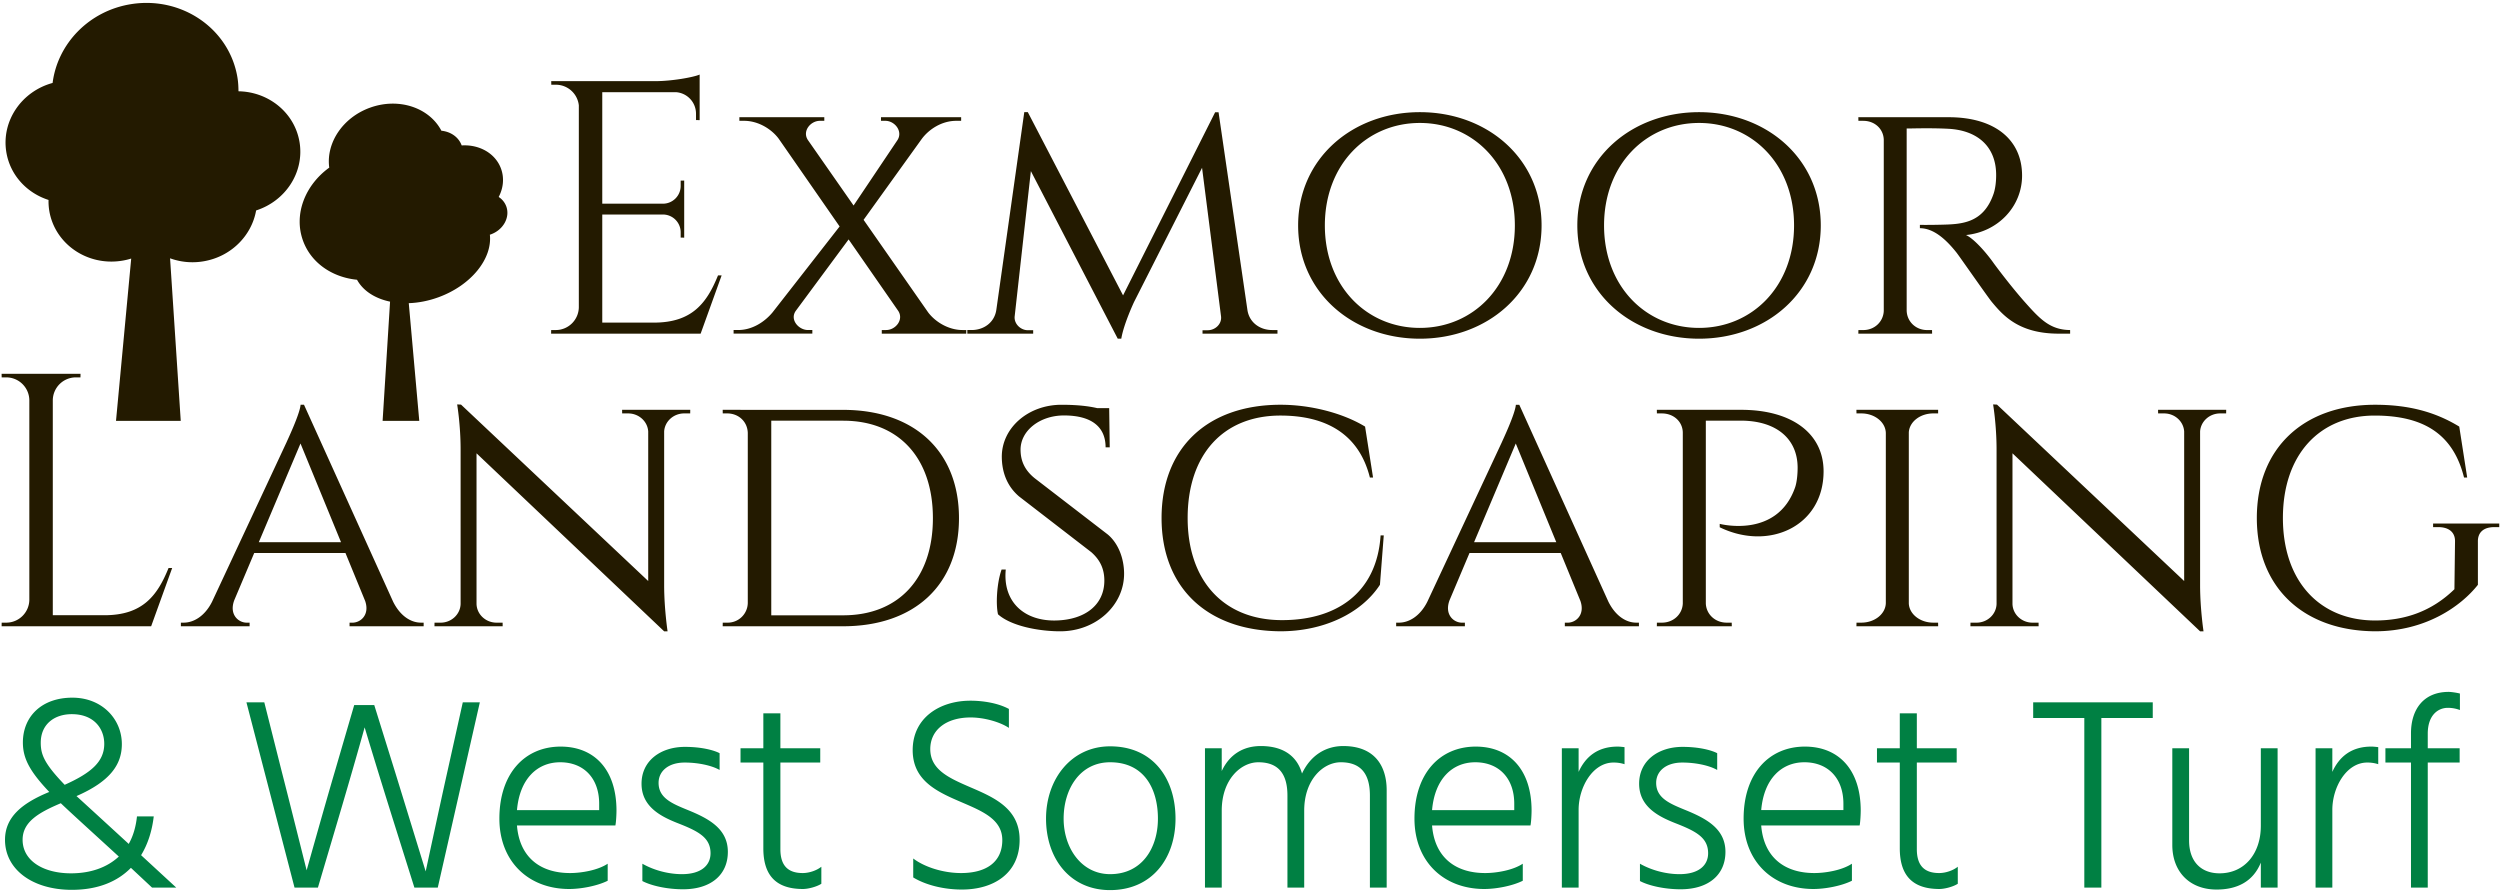
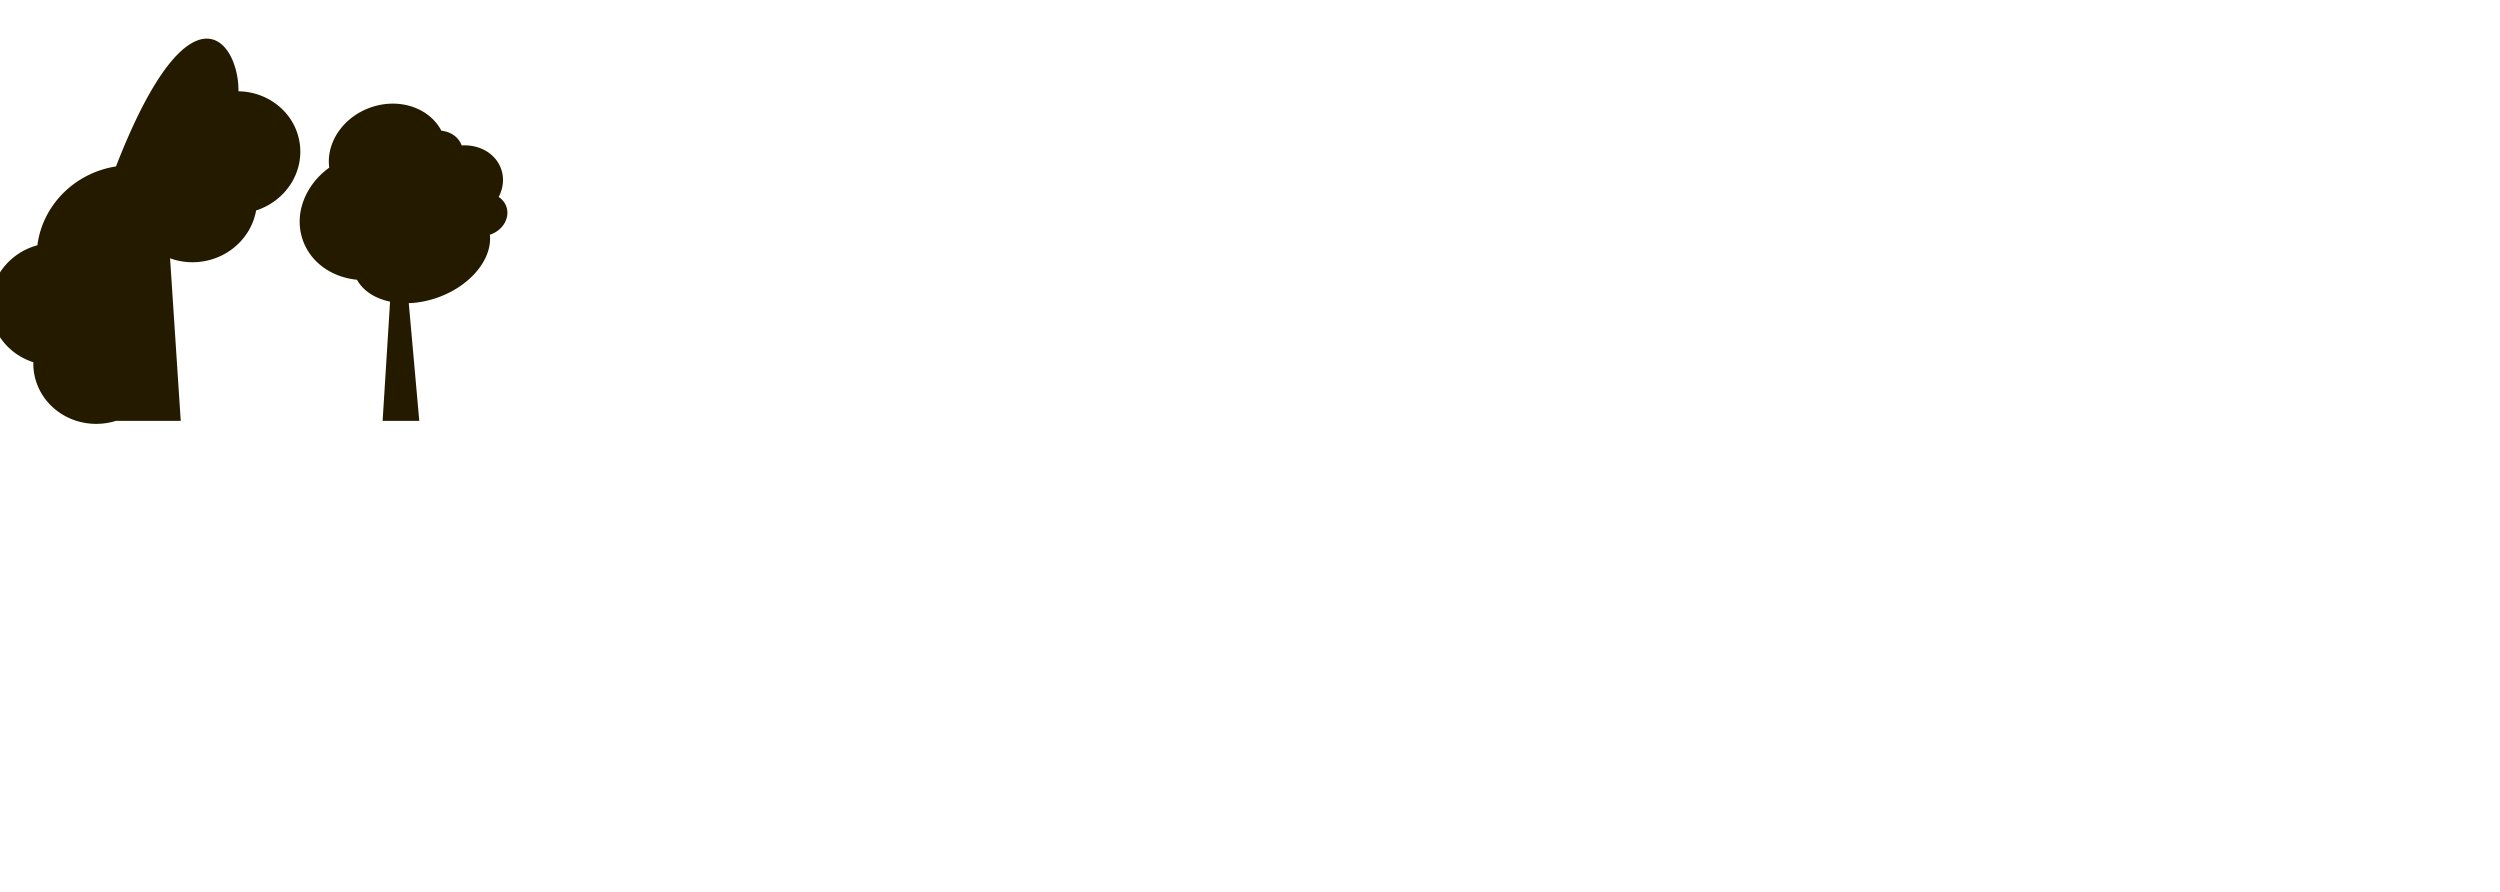
<svg xmlns="http://www.w3.org/2000/svg" width="499" height="178">
  <g fill="none" fill-rule="evenodd">
-     <path d="M81.591 60.512L83.686 84H76.37l1.488-23.792c-2.965-.617-5.368-2.129-6.598-4.37-4.907-.48-9.153-3.328-10.775-7.786-1.905-5.234.388-11.09 5.233-14.593-.66-4.886 2.645-9.965 8.113-11.955 5.743-2.09 11.849-.037 14.273 4.59 1.842.183 3.434 1.253 4.044 2.926l.002.009c3.504-.222 6.735 1.56 7.855 4.639.684 1.878.455 3.89-.467 5.647a3.805 3.805 0 0 1 1.515 1.883c.792 2.177-.585 4.676-3.075 5.582-.067.025-.134.042-.2.064.519 4.782-3.715 10.106-10.281 12.496-1.998.727-4.005 1.108-5.907 1.172zM33.946 51.556L36.076 84H23.155l3.033-32.393c-.605.19-1.233.338-1.88.44-6.946 1.1-13.433-3.409-14.488-10.068a11.744 11.744 0 0 1-.131-2.069c-4.326-1.379-7.701-4.97-8.437-9.611-.98-6.196 3.085-12.066 9.248-13.741.984-7.793 7.227-14.393 15.686-15.733C36.362-.787 45.864 5.815 47.41 15.572c.14.89.185 1.773.19 2.65 6.03.092 11.261 4.301 12.2 10.222.95 6-2.84 11.687-8.678 13.561-.894 5.072-5.06 9.292-10.628 10.173a13.063 13.063 0 0 1-6.547-.622z" fill="#231A00" fill-rule="nonzero" />
-     <path d="M14.169 174.316c3.896 0 7.188-1.152 9.547-3.347-5.267-4.828-9.876-8.999-11.577-10.645-4.555 1.92-7.627 3.786-7.627 7.298 0 4.17 4.115 6.694 9.657 6.694zm.165-31.77c-3.512 0-6.2 2.03-6.2 5.707 0 2.36.712 4.17 4.773 8.395 5.267-2.36 7.901-4.61 7.901-8.176 0-3.018-2.03-5.926-6.474-5.926zm20.85 34.624h-4.828l-4.225-3.951c-2.689 2.743-6.585 4.39-11.797 4.39-7.847 0-13.334-4.06-13.334-9.987 0-4.5 3.347-7.298 8.834-9.547-3.896-4.116-5.267-6.695-5.267-9.877 0-5.158 3.73-8.944 9.876-8.944 5.926 0 9.877 4.28 9.877 9.273 0 4.006-2.25 7.408-9.054 10.37 1.811 1.647 5.707 5.213 10.426 9.548.878-1.536 1.426-3.402 1.646-5.487h3.347c-.33 2.853-1.152 5.487-2.524 7.737l7.023 6.475zm26.021-3.457zm0 0c.009-.032 3.679-13.122 5.652-19.809l3.84-13.168h4.006l4.116 13.223c1.645 5.32 6.139 19.953 6.145 19.973.005-.021 3.019-14.051 4.335-19.918l3.073-13.827h3.402l-8.396 36.983h-4.664l-3.676-11.688c-4.005-12.729-6.255-20.3-6.255-20.302 0 .001-2.086 7.573-5.871 20.302l-3.457 11.688H58.79l-9.602-36.983h3.566l3.457 13.717c1.206 4.66 4.985 19.777 4.993 19.809zm23.76.22zm34.629-12.237v-1.262c0-5.103-3.073-8.285-7.792-8.285-4.5 0-8.066 3.237-8.615 9.547h16.407zm1.7 10.7v3.402c-2.085 1.042-5.322 1.646-7.681 1.646-8.176 0-13.937-5.542-13.937-14.047 0-9.054 5.102-14.376 12.236-14.376 6.639 0 11.138 4.5 11.138 12.785 0 .549-.055 2.14-.22 2.963h-19.643c.494 6.255 4.554 9.492 10.59 9.492 2.25 0 5.542-.548 7.518-1.865zm22.339-22.058v3.347c-1.536-.878-4.225-1.481-6.969-1.481-3.237 0-5.212 1.7-5.212 4.06 0 3.073 2.798 4.17 5.87 5.432 4.171 1.701 7.957 3.731 7.957 8.34 0 4.555-3.347 7.463-8.944 7.463-3.347 0-6.475-.768-8.12-1.646v-3.457c2.414 1.372 5.322 2.085 7.9 2.085 3.896 0 5.707-1.81 5.707-4.17 0-3.128-2.414-4.39-6.475-5.981-3.511-1.372-7.297-3.347-7.297-7.901 0-4.61 3.84-7.353 8.67-7.353 3.291 0 5.76.658 6.913 1.262zm12.132 1.866v17.284c0 3.072 1.317 4.773 4.445 4.773 1.372 0 2.853-.548 3.731-1.262v3.402c-.933.604-2.634 1.043-3.676 1.043-5.652 0-7.902-3.018-7.902-8.12v-17.12h-4.554v-2.854h4.554v-6.968h3.402v6.968h7.957v2.854h-7.957zm45.61-10.7v3.786c-1.701-1.152-4.883-2.085-7.627-2.085-4.938 0-8.066 2.524-8.066 6.31 0 4.17 3.841 5.816 8.011 7.627 4.719 2.03 9.822 4.225 9.822 10.48 0 6.694-5.158 9.932-11.523 9.932-3.457 0-7.078-.823-9.712-2.415v-3.786c2.14 1.646 5.871 2.908 9.548 2.908 5.102 0 8.23-2.25 8.23-6.584 0-3.567-2.963-5.268-6.42-6.804-5.158-2.305-11.468-4.225-11.468-11.139 0-6.53 5.487-9.876 11.523-9.876 2.58 0 5.542.493 7.682 1.646zm20.198 36.16c-8.01 0-12.784-6.31-12.784-14.267 0-7.956 5.103-14.43 12.784-14.43 8.615 0 13.06 6.474 13.06 14.43 0 7.956-4.72 14.266-13.06 14.266zm0-25.515c-6.035 0-9.273 5.377-9.273 11.248 0 5.871 3.567 11.084 9.273 11.084 6.365 0 9.548-5.213 9.548-11.084 0-5.871-2.689-11.248-9.548-11.248zm22.284-2.799v4.554c1.591-3.401 4.39-4.993 7.792-4.993 4.718 0 7.297 2.195 8.23 5.487 1.756-3.73 4.829-5.487 8.23-5.487 6.201 0 8.67 3.896 8.67 8.834v19.425h-3.347v-18.382c0-4.335-1.81-6.64-5.816-6.64-3.457 0-7.298 3.403-7.298 9.658v15.364h-3.347v-18.382c0-4.335-1.81-6.64-5.816-6.64-3.457 0-7.298 3.403-7.298 9.658v15.364h-3.347v-27.82h3.347zm58.388 12.346v-1.262c0-5.103-3.072-8.285-7.791-8.285-4.5 0-8.066 3.237-8.615 9.547h16.406zm1.701 10.7v3.402c-2.085 1.042-5.322 1.646-7.682 1.646-8.175 0-13.937-5.542-13.937-14.047 0-9.054 5.103-14.376 12.236-14.376 6.64 0 11.14 4.5 11.14 12.785 0 .549-.056 2.14-.22 2.963h-19.644c.494 6.255 4.554 9.492 10.59 9.492 2.25 0 5.542-.548 7.517-1.865zm11.145-23.046v4.72c1.372-3.019 3.786-5.049 7.792-5.049.439 0 .878.055 1.372.11v3.402a7.076 7.076 0 0 0-2.195-.33c-4.17 0-6.969 4.939-6.969 9.438v15.529h-3.347v-27.82h3.347zm27.661.988v3.347c-1.536-.878-4.225-1.481-6.969-1.481-3.237 0-5.212 1.7-5.212 4.06 0 3.073 2.798 4.17 5.87 5.432 4.171 1.701 7.957 3.731 7.957 8.34 0 4.555-3.347 7.463-8.944 7.463-3.347 0-6.475-.768-8.12-1.646v-3.457c2.414 1.372 5.322 2.085 7.9 2.085 3.897 0 5.707-1.81 5.707-4.17 0-3.128-2.414-4.39-6.474-5.981-3.512-1.372-7.298-3.347-7.298-7.901 0-4.61 3.84-7.353 8.67-7.353 3.292 0 5.76.658 6.913 1.262zm25.192 11.358v-1.262c0-5.103-3.073-8.285-7.792-8.285-4.5 0-8.066 3.237-8.615 9.547h16.407zm1.7 10.7v3.402c-2.084 1.042-5.322 1.646-7.681 1.646-8.176 0-13.937-5.542-13.937-14.047 0-9.054 5.103-14.376 12.236-14.376 6.64 0 11.139 4.5 11.139 12.785 0 .549-.055 2.14-.22 2.963h-19.644c.494 6.255 4.555 9.492 10.59 9.492 2.25 0 5.542-.548 7.518-1.865zm12.956-20.192v17.284c0 3.072 1.317 4.773 4.445 4.773 1.371 0 2.853-.548 3.73-1.262v3.402c-.932.604-2.633 1.043-3.675 1.043-5.652 0-7.902-3.018-7.902-8.12v-17.12h-4.554v-2.854h4.554v-6.968h3.402v6.968h7.956v2.854H382.6zm47.091-12.017v3.127h-10.26v33.856h-3.402v-33.856h-10.206v-3.127h23.868zm21.57 9.163h3.348v27.82h-3.347v-4.994c-1.537 3.786-4.72 5.378-8.835 5.378-5.432 0-8.834-3.622-8.834-8.89V149.35h3.347v18.382c0 4.39 2.524 6.584 6.091 6.584 4.938 0 8.23-3.895 8.23-9.492V149.35zm14.273 0v4.72c1.372-3.019 3.786-5.049 7.792-5.049.439 0 .878.055 1.371.11v3.402a7.076 7.076 0 0 0-2.194-.33c-4.17 0-6.969 4.939-6.969 9.438v15.529h-3.347v-27.82h3.347zM491 138.431v3.292a6.753 6.753 0 0 0-2.414-.439c-1.976 0-4.006 1.482-4.006 5.158v2.908h6.365v2.854h-6.365v24.966h-3.347v-24.966h-5.103v-2.854h5.103v-2.963c0-4.938 2.634-8.285 7.517-8.285.494 0 1.646.164 2.25.329z" fill="#008043" />
-     <path d="M144.04 54.965l-4.192 11.632H110l.012-.72h.91c2.52 0 4.565-2.02 4.613-4.527V21.035a4.614 4.614 0 0 0-4.587-4.124h-.911l-.012-.716h21.04c3.104-.03 7.249-.747 8.584-1.31v9.092l-.727-.011v-1.283a4.294 4.294 0 0 0-4.032-4.286h-14.678v22.26h12.168a3.548 3.548 0 0 0 3.482-3.547v-1.06l.704-.01v11.395l-.704-.009v-1.06a3.549 3.549 0 0 0-3.407-3.546h-12.243v21.573h10.326c7.63 0 10.559-3.946 12.781-9.428h.72zm48.102 10.91h.94v.72h-17.08v-.72h.868c1.876 0 3.558-2.046 2.428-3.804l-9.915-14.282-10.52 14.223c-1.293 1.762.529 3.862 2.412 3.862h.868v.72h-15.717v-.72h.916c2.843 0 5.319-1.663 6.861-3.526l13.384-17.145-12.146-17.497c-1.405-1.905-4.05-3.591-6.933-3.591h-.93v-.72h16.953v.72h-.869c-1.882 0-3.569 2.06-2.416 3.82l9.13 13.086 8.761-13.061c1.123-1.759-.548-3.844-2.424-3.844h-.868v-.72h16v.72h-.967c-2.89 0-5.452 1.662-6.917 3.644l-11.589 16.12 12.89 18.476c1.414 1.875 4.034 3.52 6.88 3.52zm51.082-43.466l5.77 39.52c.403 2.493 2.536 3.947 4.913 3.947h1.077v.719h-14.96v-.68h1.055c1.459-.003 2.837-1.231 2.638-2.786l-3.786-29.635-13.562 26.758s-2.065 4.372-2.56 7.352h-.706l-17.342-33.455-3.232 28.98c-.166 1.492 1.18 2.783 2.638 2.785h1.055v.68h-13.356v-.72h1.077c2.419 0 4.585-1.506 4.932-4.082l5.571-39.405h.707l19.01 36.569 18.377-36.547h.684zm40.18-.021c13.43 0 24.294 9.227 24.294 22.608 0 13.38-10.864 22.608-24.295 22.608-13.433 0-24.296-9.228-24.296-22.608s10.863-22.608 24.296-22.608zm0 43.061c10.59 0 18.961-8.279 18.961-20.453s-8.372-20.454-18.962-20.454c-10.592 0-18.962 8.28-18.962 20.454 0 12.174 8.37 20.453 18.962 20.453zm55.727-43.061c13.431 0 24.295 9.227 24.295 22.608 0 13.38-10.864 22.608-24.295 22.608-13.433 0-24.296-9.228-24.296-22.608s10.863-22.608 24.296-22.608zm0 43.061c10.59 0 18.962-8.279 18.962-20.453s-8.372-20.454-18.962-20.454c-10.592 0-18.962 8.28-18.962 20.454 0 12.174 8.37 20.453 18.962 20.453zm31.792-42.053l18.045.001c9.077 0 14.638 4.386 14.638 11.66 0 6.106-4.733 11.208-11.195 11.856 1.57.713 4.004 3.456 5.547 5.643-.012 0 3.322 4.513 6.3 7.85 2.93 3.285 4.946 5.436 8.939 5.47v.722h-2.268c-7.965 0-11.109-3.623-13.367-6.336-.815-.98-6.492-9.158-7.056-9.864-1.95-2.443-4.447-4.849-7.296-4.849v-.666c-.002 0 1.775.03 4.129-.03 3.982-.1 8.519-.139 10.584-6.191.344-1.01.548-2.527.503-4.105-.152-5.394-3.783-8.563-9.576-8.856-4.046-.204-7.594-.025-8.279-.063v36.337c.045 2.163 1.774 3.903 4.09 3.903h.974l.013.72h-14.724l.013-.72h.972c2.276 0 3.996-1.689 4.09-3.805v-34.21c-.074-2.135-1.8-3.747-4.091-3.747h-.972l-.013-.72zM33.646 113.37h.721l-4.197 11.631H.322l.012-.72h.91c2.52 0 4.565-2.02 4.611-4.527V79.851a4.614 4.614 0 0 0-4.612-4.527h-.91l-.012-.72h15.752l-.012.72h-.91a4.614 4.614 0 0 0-4.613 4.527v42.947h10.326c7.63 0 10.56-3.947 12.782-9.429zM60.68 80.791l17.78 39.292c1.468 2.961 3.634 4.196 5.557 4.196h.544v.72h-14.79v-.714h.573c1.641 0 3.487-1.563 2.544-4.321l-3.933-9.581H50.74l-3.964 9.383c-1.1 2.881.793 4.52 2.473 4.52h.573v.714H36.104v-.72h.571c1.916 0 4.168-1.225 5.645-4.159l14.907-31.914c-.021 0 2.623-5.532 2.77-7.416h.683zm-9.026 27.433h16.414L59.98 88.52l-8.325 19.704zm72.52-26.426h13.599l-.01.72h-1.197c-2.134 0-3.878 1.594-4.002 3.603v30.702c0 4.64.683 9.186.683 9.186h-.685L95.115 90.48v30.043c.04 2.083 1.818 3.762 4.008 3.762h1.2l.008.72H86.72l.01-.72h1.199c2.19 0 3.966-1.679 4.009-3.762V89.717c0-4.915-.69-8.995-.69-8.995l.773.036 37.363 35.215V86.116c-.13-2.007-1.871-3.597-4.003-3.597h-1.198l-.01-.72zm20.074.003l24.015.007c14.2 0 23.149 8.216 23.149 21.62 0 13.375-8.949 21.574-23.15 21.574h-24.015l.012-.72h.958a4 4 0 0 0 4.04-3.908V86.399c-.075-2.272-1.855-3.883-4.115-3.883h-.882l-.012-.714zm9.696 2.17v38.845H168.3c11.055 0 17.907-7.367 17.907-19.387 0-12.064-6.854-19.458-17.907-19.458h-14.355zm52.59 11.49l14.574 11.219c2.219 1.864 3.235 4.936 3.26 7.735.056 6.425-5.64 11.592-12.745 11.592-4.266 0-9.797-1.04-12.42-3.391-.453-1.916-.268-6.158.715-8.94h.83c-.636 6.486 3.732 10.352 10.084 10.172 5.952-.17 9.594-3.272 9.594-7.951 0-2.242-.767-4.075-2.623-5.699L203.4 99.085c-2.68-2.29-3.403-5.282-3.44-7.781-.086-5.85 5.239-10.512 11.904-10.512 3.298 0 5.512.294 7.122.667h2.407l.108 7.832h-.824c0-3.99-2.67-6.366-8.32-6.366-4.809 0-8.68 3.04-8.654 6.867.014 1.851.573 3.856 2.83 5.67zm69.033 11.405l.632-.007-.763 9.86c-3.742 5.756-11.32 9.284-19.83 9.284-14.586-.072-23.758-8.657-23.758-22.608 0-14.017 9.182-22.608 23.758-22.608 6 0 12.42 1.656 16.863 4.359l1.591 10.169h-.632c-2.207-8.822-8.926-12.37-17.854-12.37-11.402 0-18.52 7.772-18.52 20.453 0 12.45 7.13 20.273 18.577 20.377 10.735.097 19.162-5.112 19.936-16.91zm27.681-26.075l17.78 39.292c1.468 2.961 3.634 4.196 5.557 4.196h.544v.72h-14.79v-.714h.573c1.641 0 3.487-1.563 2.544-4.321l-3.933-9.581h-18.214l-3.964 9.383c-1.1 2.881.793 4.52 2.473 4.52h.573v.714h-13.719v-.72h.571c1.916 0 4.168-1.225 5.645-4.159l14.907-31.914c-.021 0 2.623-5.532 2.77-7.416h.683zm-9.026 27.433h16.414l-8.089-19.704-8.325 19.704zM330.704 81.8h16.838c10.041 0 16.464 4.674 16.444 12.313-.03 10.974-10.945 15.892-20.73 11.13v-.68c.004 0 11.448 3.032 15.047-7.282.354-1.012.502-2.651.504-3.888.011-5.852-4.301-9.432-11.356-9.432h-6.968v36.46c.065 2.143 1.82 3.862 4.176 3.862h.993l.013.72h-14.96l.012-.72h.994c2.335 0 4.096-1.704 4.175-3.834V86.324c-.042-2.162-1.816-3.804-4.176-3.804h-.994l-.012-.72zm56.154 43.2h-16.315l.014-.72h.96c2.678 0 4.84-1.739 4.894-3.899v-33.96c-.054-2.163-2.217-3.904-4.897-3.904h-.96l-.014-.72h16.31v.72h-.97c-2.617 0-4.755 1.673-4.882 3.775v34.145c.085 2.134 2.24 3.843 4.886 3.843h.96l.014.72zm43.892-43.201h13.599l-.01.72h-1.197c-2.134 0-3.878 1.594-4.002 3.603v30.702c0 4.64.683 9.186.683 9.186h-.685L401.69 90.48v30.043c.04 2.083 1.818 3.762 4.008 3.762h1.2l.008.72h-13.61l.01-.72h1.199c2.19 0 3.966-1.679 4.009-3.762V89.717c0-4.915-.69-8.995-.69-8.995l.773.036 37.363 35.215V86.116c-.13-2.007-1.871-3.597-4.003-3.597h-1.198l-.01-.72zm63.838 26.268l.001 8.664c-3.353 4.237-10.368 9.274-20.508 9.274-14.229-.072-23.616-8.655-23.616-22.608 0-14.017 9.407-22.608 23.596-22.608 6.634 0 11.953 1.395 16.808 4.358l1.584 10.17h-.63c-2.093-8.412-7.76-12.37-17.829-12.37-10.998 0-18.324 7.772-18.324 20.453 0 12.626 7.364 20.448 18.411 20.448 5.994 0 11.314-1.849 15.824-6.24l.12-9.568c.022-1.813-1.248-2.831-3.352-2.828h-1.025v-.72h13.205v.72h-.983c-2.106 0-3.29 1.012-3.282 2.855z" fill="#231A00" />
+     <path d="M81.591 60.512L83.686 84H76.37l1.488-23.792c-2.965-.617-5.368-2.129-6.598-4.37-4.907-.48-9.153-3.328-10.775-7.786-1.905-5.234.388-11.09 5.233-14.593-.66-4.886 2.645-9.965 8.113-11.955 5.743-2.09 11.849-.037 14.273 4.59 1.842.183 3.434 1.253 4.044 2.926l.002.009c3.504-.222 6.735 1.56 7.855 4.639.684 1.878.455 3.89-.467 5.647a3.805 3.805 0 0 1 1.515 1.883c.792 2.177-.585 4.676-3.075 5.582-.067.025-.134.042-.2.064.519 4.782-3.715 10.106-10.281 12.496-1.998.727-4.005 1.108-5.907 1.172zM33.946 51.556L36.076 84H23.155c-.605.19-1.233.338-1.88.44-6.946 1.1-13.433-3.409-14.488-10.068a11.744 11.744 0 0 1-.131-2.069c-4.326-1.379-7.701-4.97-8.437-9.611-.98-6.196 3.085-12.066 9.248-13.741.984-7.793 7.227-14.393 15.686-15.733C36.362-.787 45.864 5.815 47.41 15.572c.14.89.185 1.773.19 2.65 6.03.092 11.261 4.301 12.2 10.222.95 6-2.84 11.687-8.678 13.561-.894 5.072-5.06 9.292-10.628 10.173a13.063 13.063 0 0 1-6.547-.622z" fill="#231A00" fill-rule="nonzero" />
  </g>
</svg>